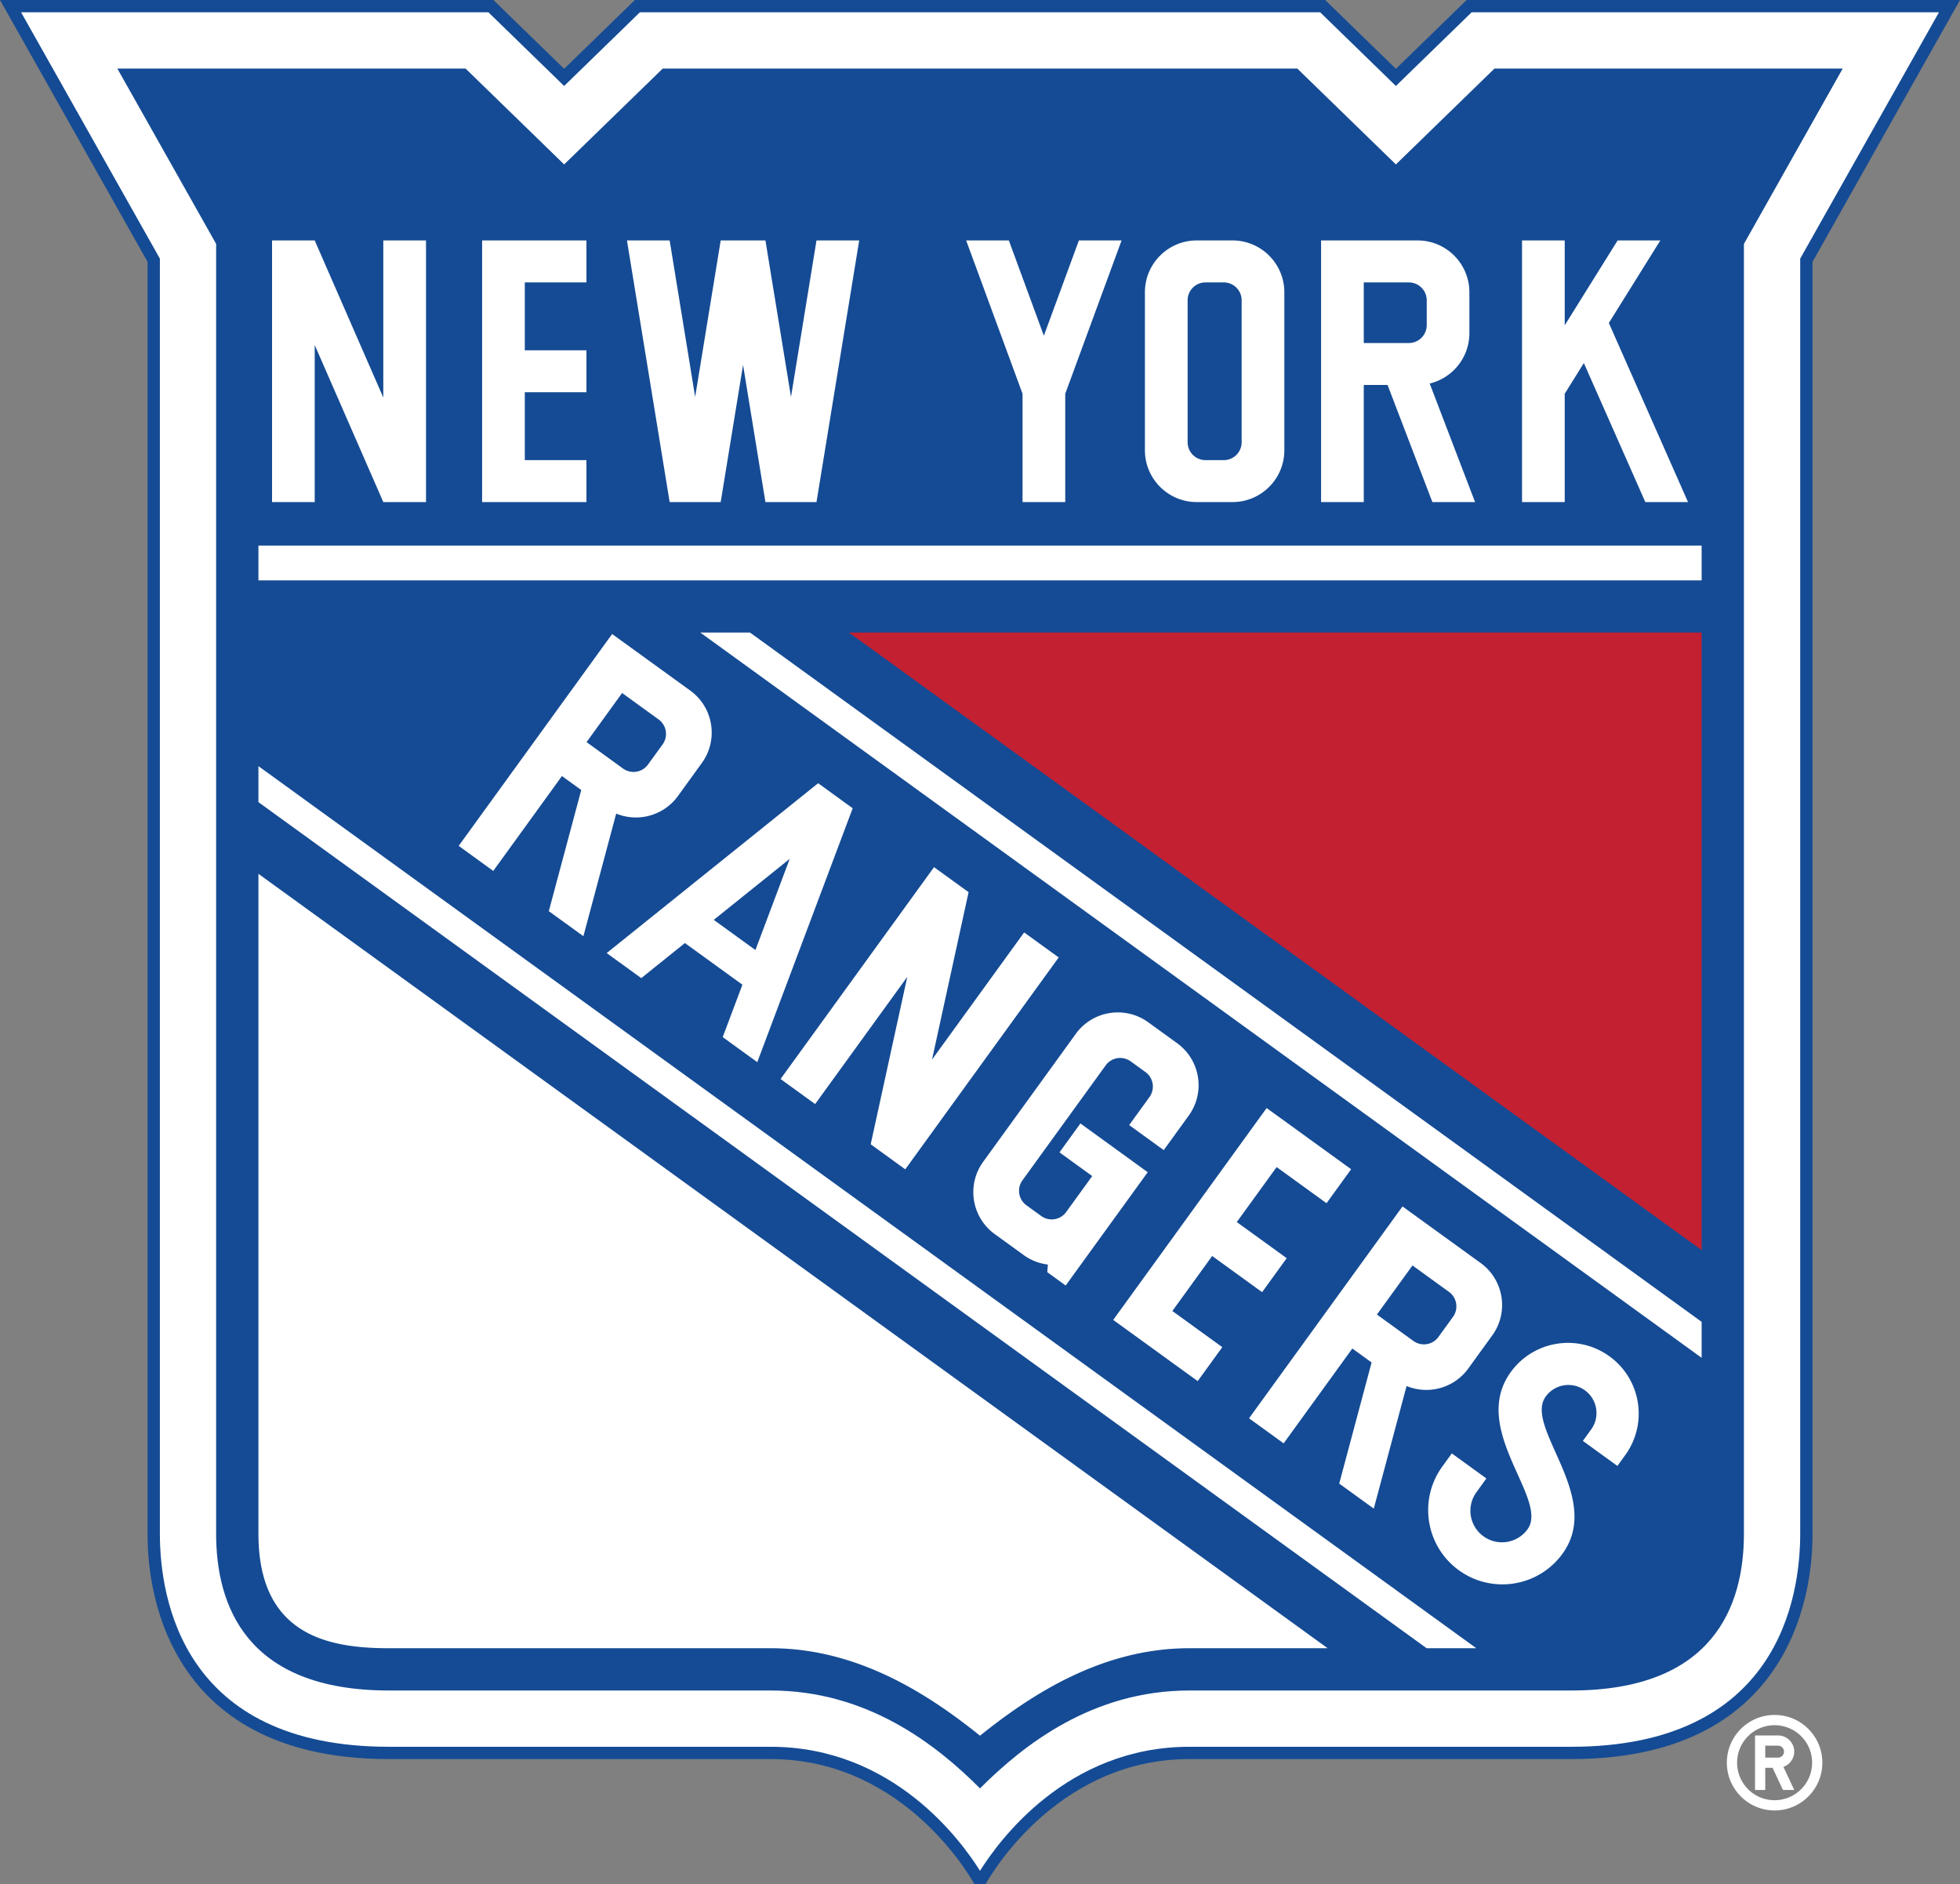
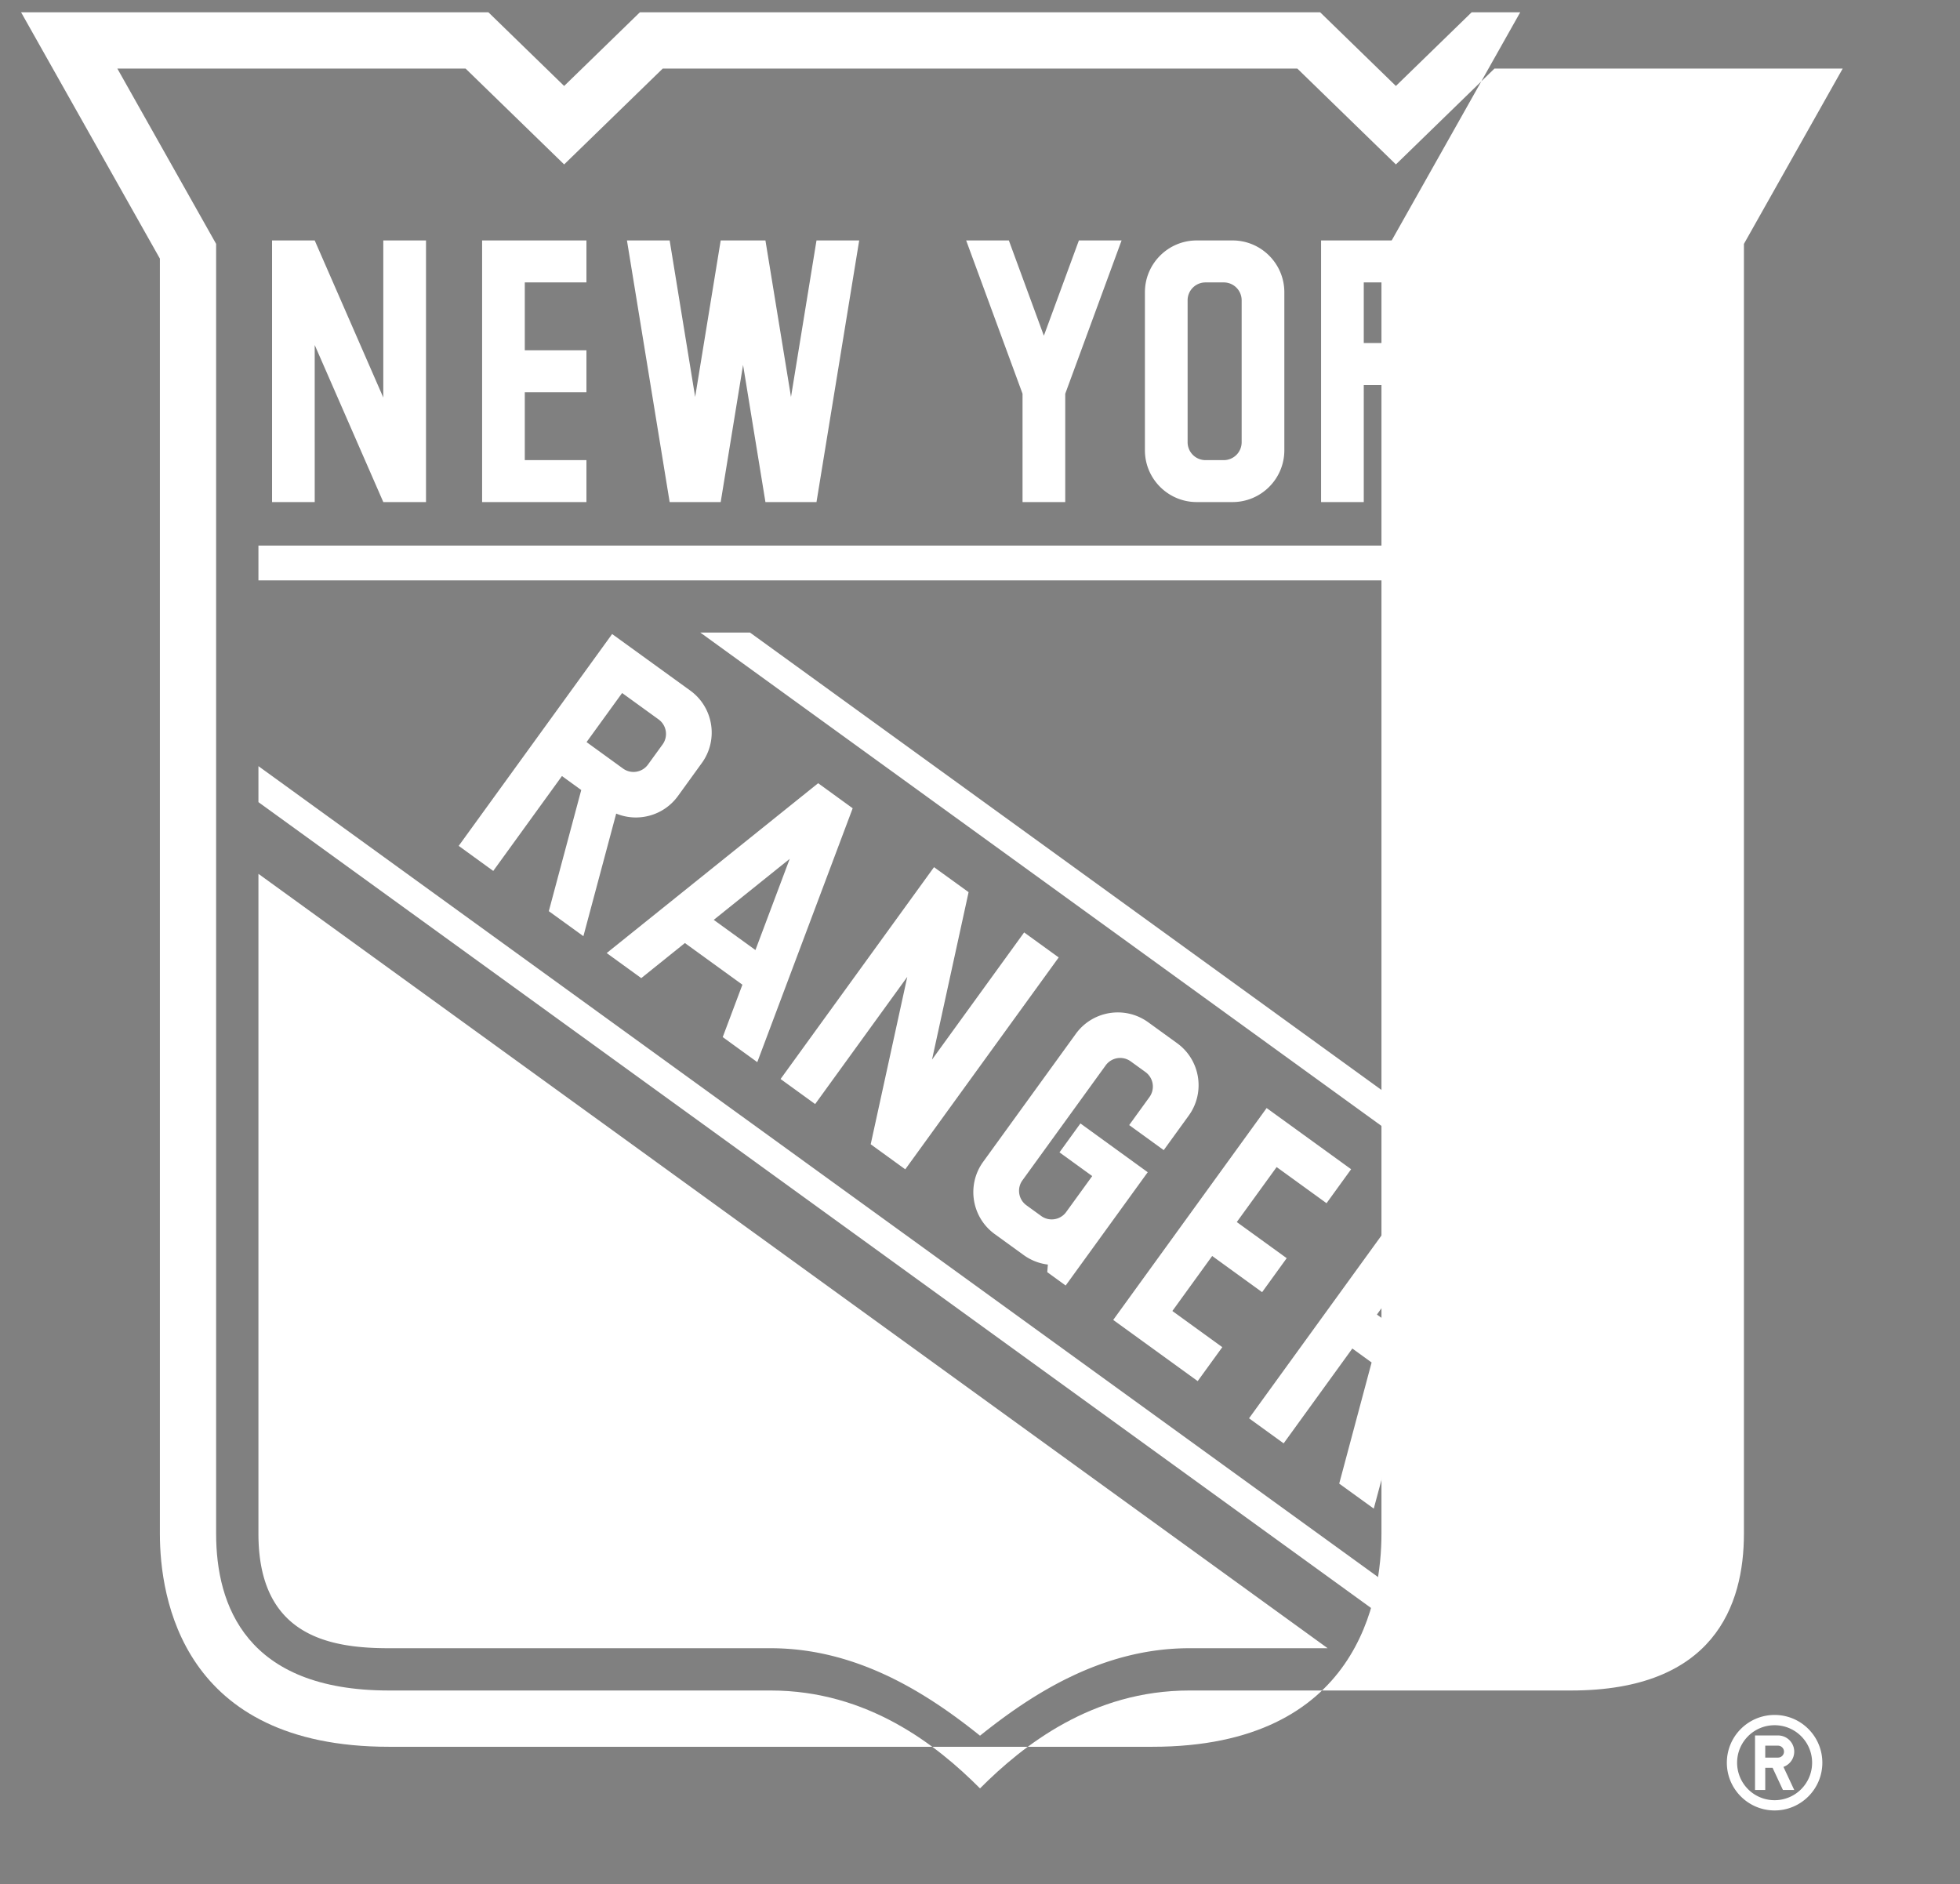
<svg xmlns="http://www.w3.org/2000/svg" fill="none" viewBox="172.11 24 615.77 592">
  <rect x="172.11" y="24" width="615.77" height="592" fill="#808080" stroke="none" />
  <path fill="#fff" d="M729.637 562.769c-8.282 0-15.006 6.713-15.006 15 0 8.279 6.724 15.002 15.006 15.002 8.281 0 14.994-6.723 14.994-15.001 0-8.288-6.713-15.001-14.994-15.001Zm0 26.783a11.76 11.76 0 0 1-10.889-7.271 11.773 11.773 0 0 1-.894-4.511c0-6.51 5.265-11.774 11.783-11.774 6.51 0 11.78 5.264 11.78 11.774 0 6.512-5.27 11.782-11.78 11.782Zm6.163-15.259a5.097 5.097 0 0 0-1.492-3.595 5.092 5.092 0 0 0-3.598-1.487h-7.228v17.122h3.213v-6.954h2.306l3.246 6.954h3.553l-3.389-7.25a5.09 5.09 0 0 0 3.389-4.79Zm-5.09 1.872h-4.015v-3.747h4.015c1.033 0 1.877.839 1.877 1.875a1.88 1.88 0 0 1-1.877 1.872Z" />
-   <path fill="#154B94" d="M741.543 106.267 787.885 24H632.879l-22.223 21.61L588.433 24H371.571l-22.225 21.61L327.124 24H172.113l46.354 82.267V505.85c0 8.042 0 70.785 75.821 70.785h119.937c43.058 0 64.044 39.364 64.044 39.364h3.46s20.992-39.364 64.05-39.364h119.934c75.82 0 75.83-62.743 75.83-70.785V106.267Z" />
-   <path fill="#C32032" d="m438.824 222.718 267.883 194.01v-194.01H438.824Z" />
  <path fill="#fff" d="M253.303 195.399h453.406v10.933H253.303v-10.933Zm0 310.452c0 31.864 21.9 35.955 40.987 35.955h119.937c27.294 0 49.38 14.323 65.771 27.48 16.395-13.157 38.483-27.48 65.783-27.48h43.437L253.303 298.524v207.327Zm0-229.851 367.014 265.806h15.606l-382.62-277.114V276Zm138.811-53.282 314.594 227.85v-11.302L407.726 222.718h-15.612Zm129.737 215.948 26.538 19.222 7.731-10.665-15.688-11.36 12.508-17.28 15.688 11.365 7.722-10.677-15.678-11.35 12.517-17.273 15.676 11.354 7.728-10.674-26.545-19.222-48.197 66.56Zm-132.878-197.71-24.55-17.769-48.203 66.552 10.854 7.874 21.582-29.807 6.063 4.39-10.19 38.056 10.866 7.862 10.305-38.516c6.802 2.805 14.881.703 19.392-5.508l7.522-10.394c5.267-7.277 3.64-17.458-3.64-22.74h-.001Zm-8.694 16.913-4.584 6.315a5.618 5.618 0 0 1-3.666 2.257 5.623 5.623 0 0 1-4.188-.997l-11.453-8.306 11.173-15.42 11.46 8.298a5.628 5.628 0 0 1 1.258 7.853Zm223.43 240.077 10.305-38.517c6.796 2.815 14.878.72 19.386-5.504l7.53-10.391c5.27-7.274 3.641-17.458-3.633-22.734l-24.562-17.781-48.213 66.554 10.872 7.875 21.58-29.799 6.052 4.387-10.177 38.054 10.86 7.856Zm12.163-76.39 11.46 8.3a5.628 5.628 0 0 1 1.261 7.854l-4.578 6.312c-1.816 2.516-5.334 3.076-7.853 1.258l-11.466-8.304 11.176-15.42ZM465.549 296.425l-48.209 66.558 10.866 7.868 28.94-39.96-11.491 52.595 10.86 7.866 48.203-66.563-10.857-7.86-28.939 39.949 11.488-52.597-10.861-7.856Zm-102.838 26.99 10.864 7.871 13.71-11.018 18.065 13.087-6.184 16.459 10.86 7.868 29.972-79.757-10.851-7.871-66.435 53.36-.001.001Zm46.733-.95-13.099-9.48 23.868-19.17-10.769 28.65Zm132.497 29.28-9.1-6.59c-7.29-5.272-17.461-3.649-22.737 3.626l-29.107 40.2c-5.276 7.276-3.65 17.453 3.64 22.73l9.096 6.59a16.31 16.31 0 0 0 7.585 2.974l-.191 2.382 5.784 4.201 25.778-35.592-21.147-15.323-6.574 9.084 10.287 7.448-8.18 11.286a5.62 5.62 0 0 1-5.853 2.176 5.609 5.609 0 0 1-1.993-.915l-4.643-3.366c-2.51-1.818-3.08-5.34-1.255-7.847l26.15-36.116a5.624 5.624 0 0 1 7.856-1.255l4.64 3.357a5.631 5.631 0 0 1 1.266 7.85l-6.382 8.81 10.857 7.869 7.854-10.848c5.27-7.278 3.65-17.452-3.631-22.731Zm135.816 98.365c-9.937-7.204-23.831-4.983-31.023 4.957-13.053 18.021 12.133 39.9 5.282 49.364-3.21 4.433-9.41 5.429-13.851 2.209-4.43-3.199-5.423-9.398-2.212-13.84l3.135-4.328-10.857-7.865-3.004 4.136c-7.548 10.434-5.215 25.022 5.218 32.571 10.43 7.549 25.01 5.224 32.562-5.215 12.928-17.84-12.252-39.738-5.28-49.359a8.792 8.792 0 0 1 5.744-3.529 8.807 8.807 0 0 1 6.557 1.568c3.942 2.848 4.826 8.353 1.971 12.304l-2.607 3.588 10.857 7.868 2.46-3.409c7.202-9.933 4.988-23.83-4.952-31.02ZM356.351 168.556h-19.368v-21.333h19.368v-13.172h-19.368v-21.326h19.368V99.537h-32.777v82.191h32.777v-13.172Zm244.211-23.62h7.475l14.08 36.792h13.41l-14.254-37.243c7.162-1.718 12.472-8.143 12.472-15.831v-12.828c0-8.99-7.28-16.288-16.27-16.288h-30.324v82.19h13.41l.001-36.792Zm0-32.211h14.15c3.113 0 5.632 2.513 5.632 5.614v7.798a5.633 5.633 0 0 1-5.632 5.633h-14.15v-19.045Zm-329.579 19.66 21.55 49.343h13.415v-82.19h-13.416v49.352l-21.549-49.352h-13.402v82.19h13.403l-.001-49.343Zm277.114 49.343h11.222c9.002 0 16.291-7.295 16.291-16.282v-49.62c0-8.99-7.29-16.29-16.291-16.29h-11.223c-8.995 0-16.29 7.301-16.29 16.29v49.62c0 8.987 7.295 16.282 16.29 16.282h.001Zm-2.876-63.39c0-3.1 2.516-5.613 5.62-5.613h5.733a5.609 5.609 0 0 1 5.194 3.464c.283.681.429 1.412.43 2.15v44.597a5.622 5.622 0 0 1-5.624 5.62h-5.733a5.624 5.624 0 0 1-5.62-5.62v-44.598Zm118.474 29.364 6.01-9.654 19.317 43.68h13.41l-24.873-56.264 16.175-25.927h-13.415L663.695 126.2V99.538h-13.41v82.19h13.41v-34.026Zm-170.334 34.026h13.413v-34.026l17.7-48.165h-13.41l-11.004 29.927-11-29.927h-13.41l17.712 48.165-.001 34.026Zm-94.832 0 7.028-43.08 7.028 43.08h16.041l13.416-82.19h-13.416l-8.011 49.166-8.03-49.167h-14.056l-8.024 49.167-8.011-49.167h-13.416l13.416 82.191h16.035Z" />
-   <path fill="#fff" d="m634.453 27.863-23.797 23.145-23.794-23.145H373.141l-23.794 23.145-23.794-23.145H178.736l43.604 77.383v400.605c0 20.123 7.006 66.917 71.949 66.917h119.936c38.514 0 59.905 29.6 65.772 38.964 5.879-9.364 27.27-38.964 65.783-38.964h119.934c64.946 0 71.961-46.794 71.961-66.917V105.246l43.595-77.383H634.453Zm85.542 72.756v405.232c0 22.463-9.416 49.236-54.281 49.236H545.78c-30.48 0-52.182 17.132-65.783 30.755-13.58-13.623-35.294-30.755-65.772-30.755H294.29c-44.859 0-54.28-26.773-54.28-49.236V100.62l-31.033-55.08h109.4l30.97 30.116 30.975-30.115h199.364l30.971 30.115 30.968-30.115h109.403l-31.032 55.079-.001-.001Z" />
+   <path fill="#fff" d="m634.453 27.863-23.797 23.145-23.794-23.145H373.141l-23.794 23.145-23.794-23.145H178.736l43.604 77.383v400.605c0 20.123 7.006 66.917 71.949 66.917h119.936h119.934c64.946 0 71.961-46.794 71.961-66.917V105.246l43.595-77.383H634.453Zm85.542 72.756v405.232c0 22.463-9.416 49.236-54.281 49.236H545.78c-30.48 0-52.182 17.132-65.783 30.755-13.58-13.623-35.294-30.755-65.772-30.755H294.29c-44.859 0-54.28-26.773-54.28-49.236V100.62l-31.033-55.08h109.4l30.97 30.116 30.975-30.115h199.364l30.971 30.115 30.968-30.115h109.403l-31.032 55.079-.001-.001Z" />
</svg>